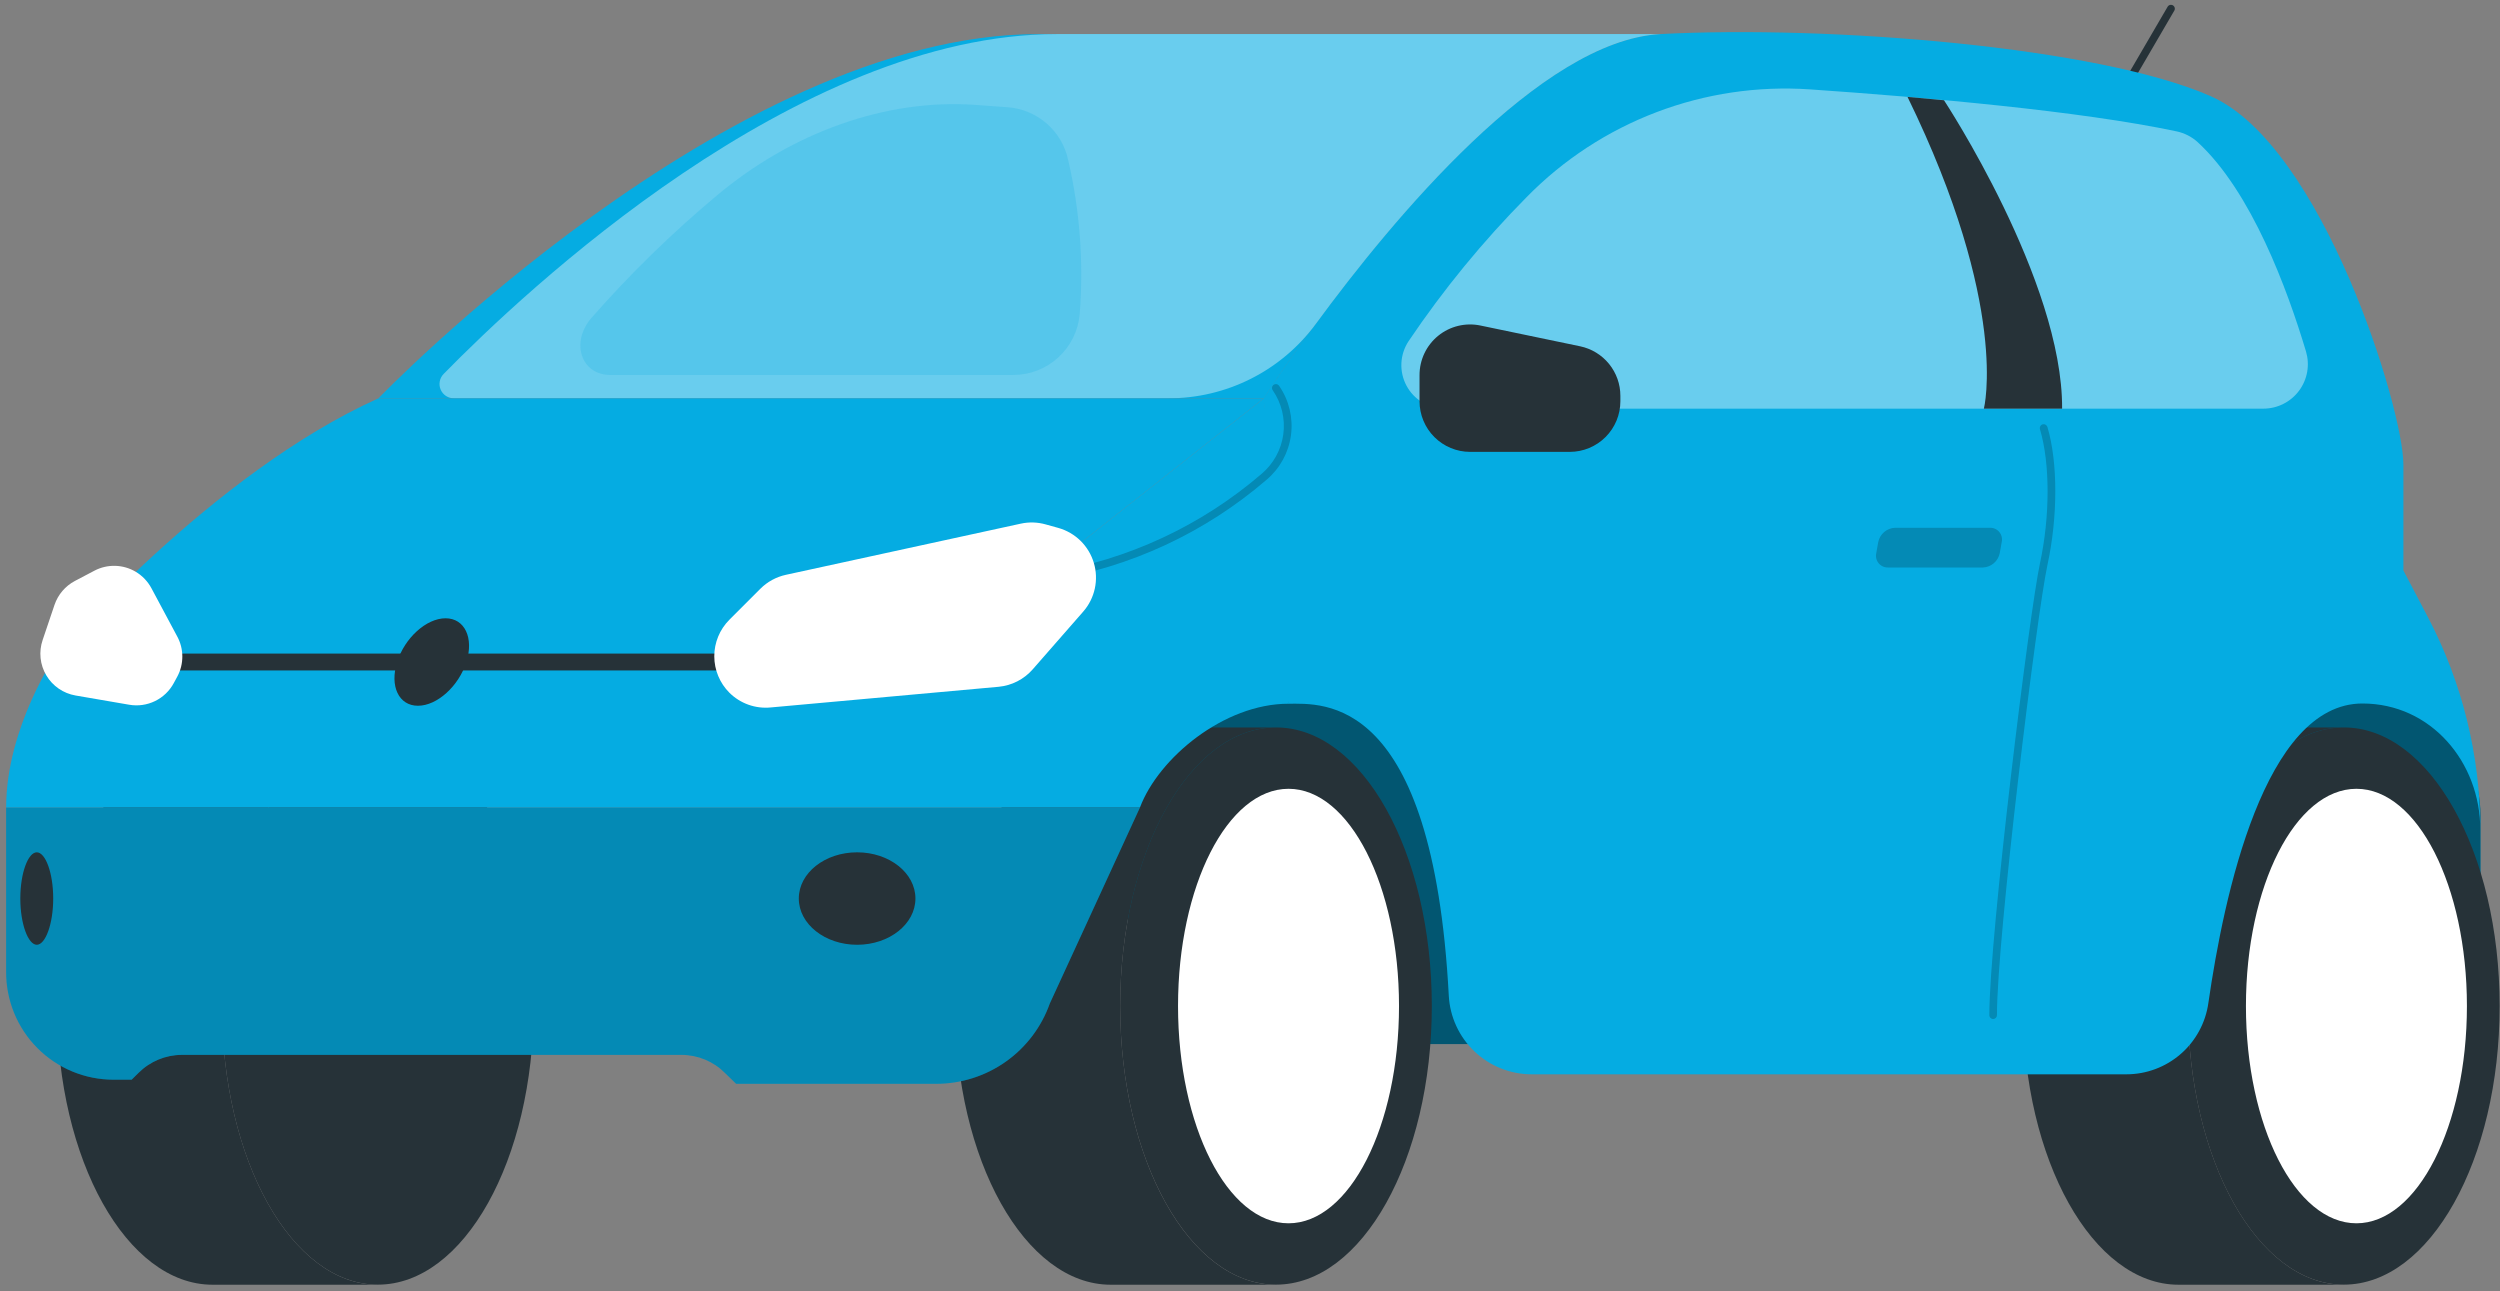
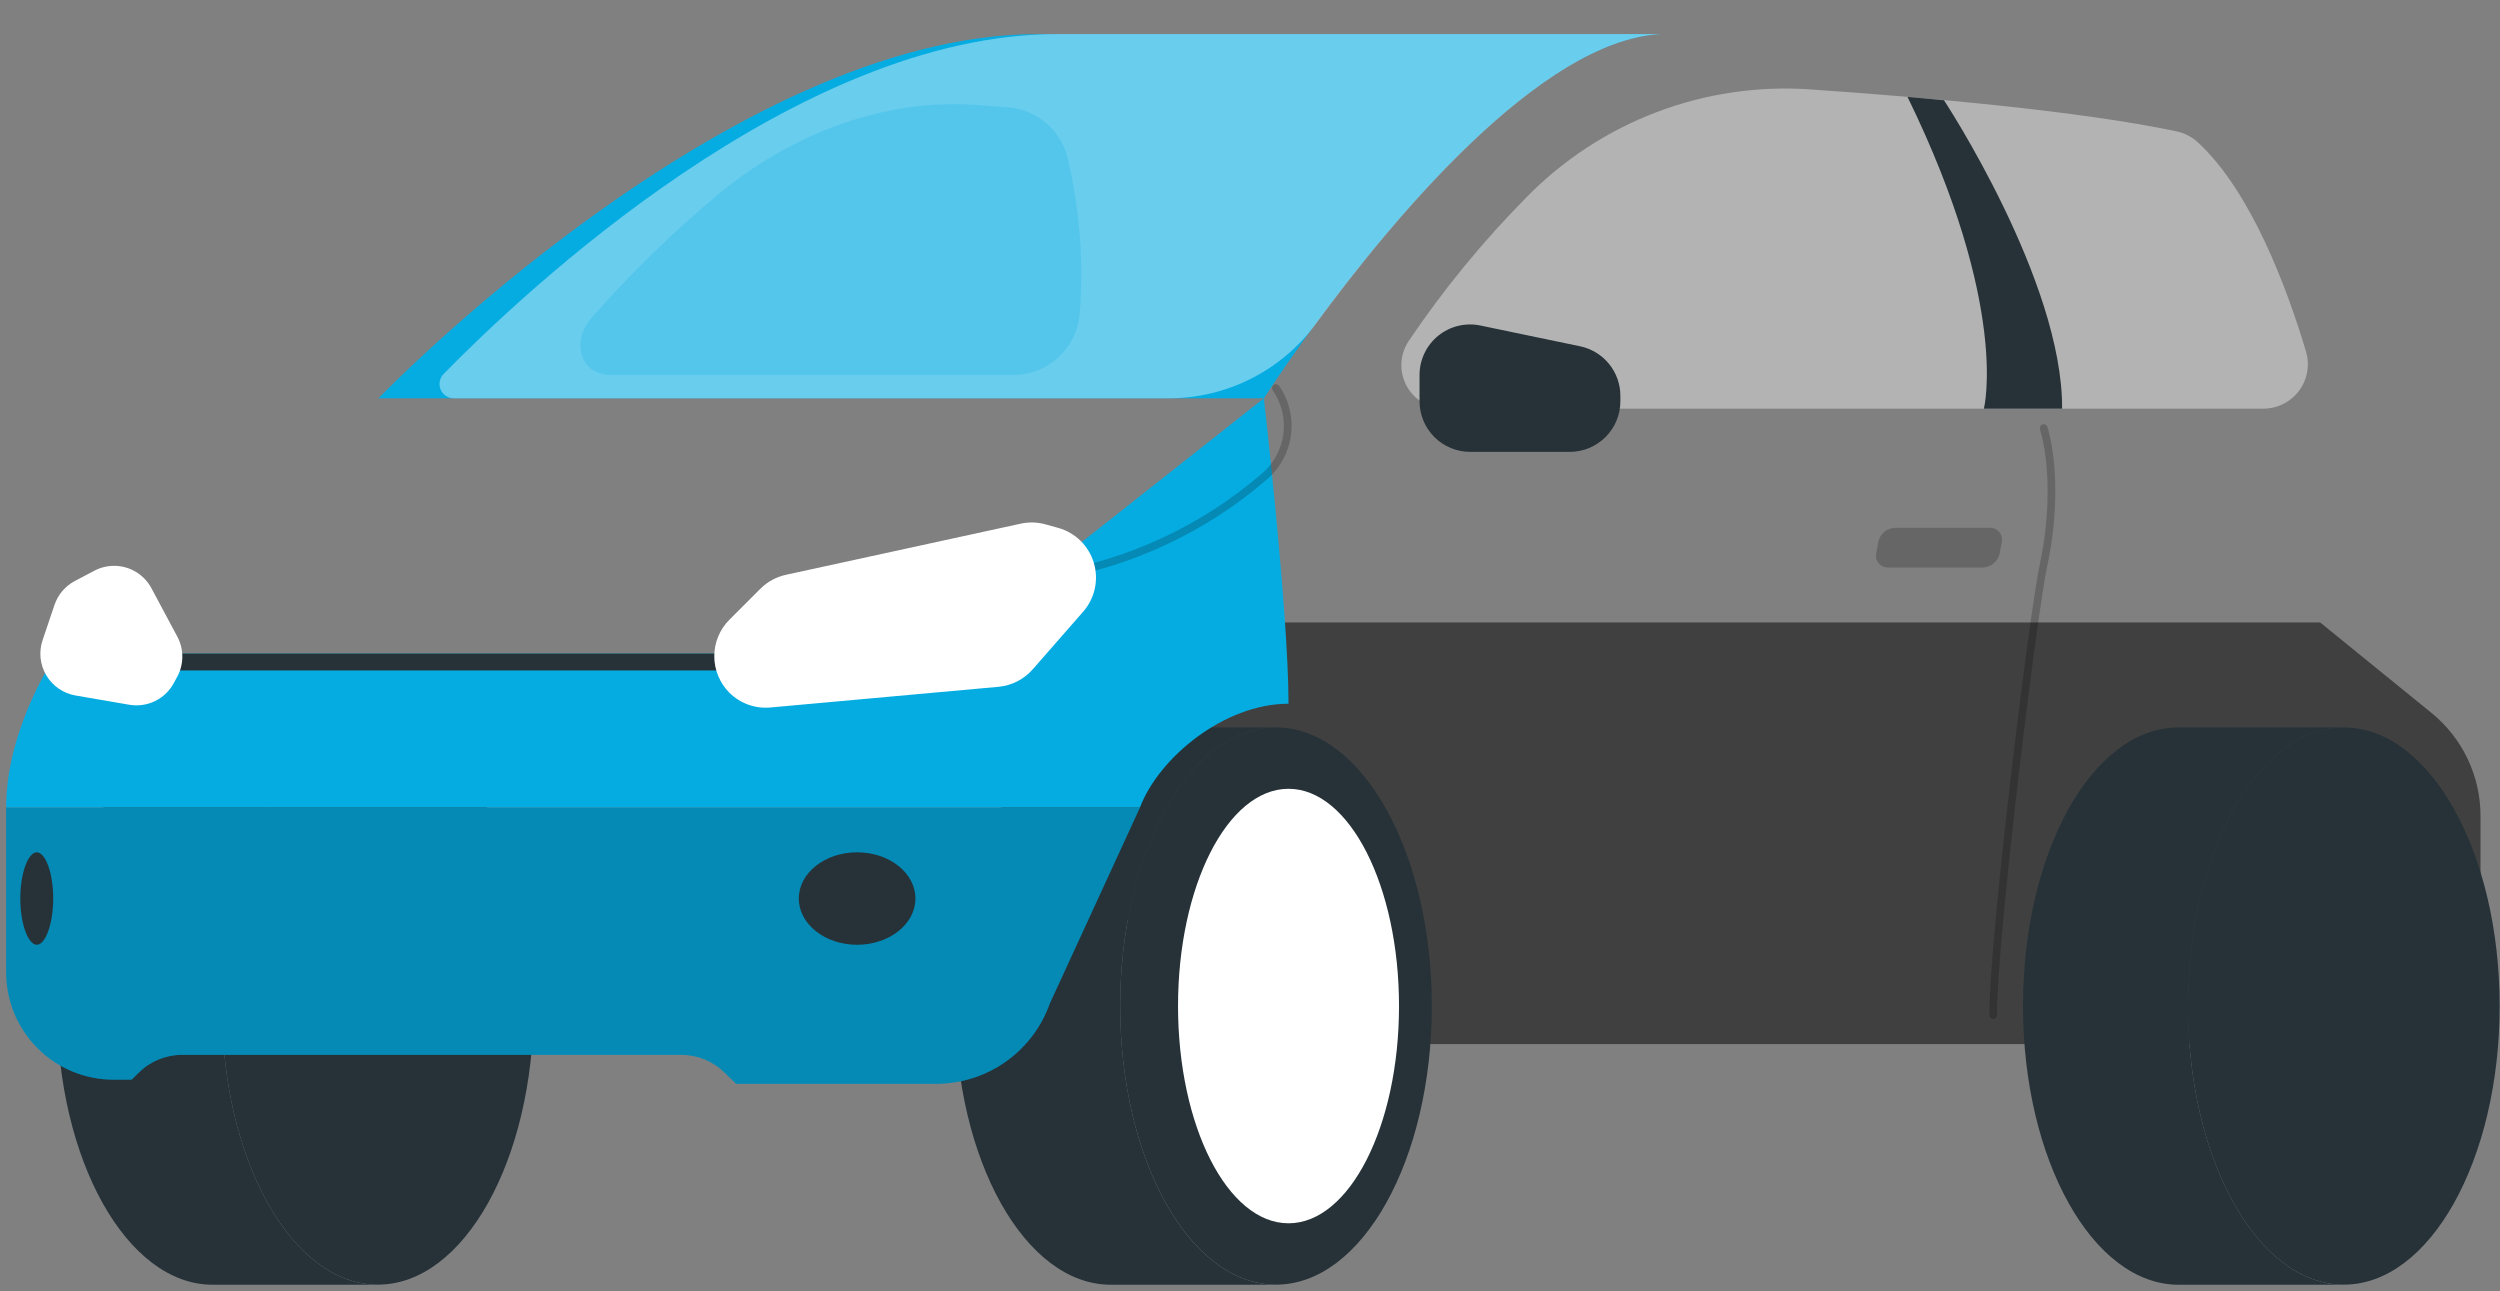
<svg xmlns="http://www.w3.org/2000/svg" width="333" height="172" viewBox="0 0 333 172" fill="none">
  <rect x="0" y="0" width="333" height="172" fill="#808080" stroke="none" />
-   <path d="M330.405 139.07H150.242V82.914H309.048L323.869 94.959C325.918 96.622 327.568 98.722 328.699 101.106C329.83 103.489 330.413 106.096 330.405 108.734V139.07Z" fill="#05ACE2" />
  <path opacity="0.5" d="M330.405 139.07H150.242V82.914H309.048L323.869 94.959C325.918 96.622 327.568 98.722 328.699 101.106C329.83 103.489 330.413 106.096 330.405 108.734V139.07Z" fill="black" />
  <path d="M149.208 134.005C149.208 113.508 158.529 96.895 169.922 96.895H147.944C136.479 96.895 127.23 113.467 127.23 134.005C127.23 154.543 136.551 171.125 147.944 171.125H169.964C158.477 171.125 149.208 154.502 149.208 134.005Z" fill="#263238" />
  <path d="M169.962 171.115C181.425 171.115 190.718 154.5 190.718 134.005C190.718 113.51 181.425 96.895 169.962 96.895C158.499 96.895 149.207 113.51 149.207 134.005C149.207 154.5 158.499 171.115 169.962 171.115Z" fill="#263238" />
  <path d="M171.631 162.943C179.76 162.943 186.349 149.987 186.349 134.005C186.349 118.023 179.76 105.067 171.631 105.067C163.503 105.067 156.914 118.023 156.914 134.005C156.914 149.987 163.503 162.943 171.631 162.943Z" fill="white" />
  <path d="M29.573 134.005C29.573 113.508 38.894 96.895 50.287 96.895H28.309C16.844 96.895 7.595 113.467 7.595 134.005C7.595 154.543 16.916 171.125 28.309 171.125H50.328C38.863 171.125 29.573 154.502 29.573 134.005Z" fill="#263238" />
  <path d="M50.327 171.115C61.79 171.115 71.083 154.5 71.083 134.005C71.083 113.51 61.79 96.895 50.327 96.895C38.864 96.895 29.572 113.51 29.572 134.005C29.572 154.5 38.864 171.115 50.327 171.115Z" fill="#263238" />
  <path d="M291.443 134.005C291.443 113.508 300.764 96.895 312.157 96.895H290.179C278.724 96.895 269.465 113.467 269.465 134.005C269.465 154.543 278.786 171.125 290.179 171.125H312.198C300.743 171.125 291.443 154.502 291.443 134.005Z" fill="#263238" />
  <path d="M312.197 171.115C323.66 171.115 332.953 154.5 332.953 134.005C332.953 113.51 323.66 96.895 312.197 96.895C300.734 96.895 291.441 113.51 291.441 134.005C291.441 154.5 300.734 171.115 312.197 171.115Z" fill="#263238" />
-   <path d="M313.876 162.943C322.004 162.943 328.594 149.987 328.594 134.005C328.594 118.023 322.004 105.067 313.876 105.067C305.748 105.067 299.159 118.023 299.159 134.005C299.159 149.987 305.748 162.943 313.876 162.943Z" fill="white" />
  <path d="M124.682 144.363H98.053L96.562 142.913C95.03 141.377 92.951 140.513 90.783 140.51H24.228C22.059 140.513 19.98 141.377 18.448 142.913L17.537 143.814H15.113C13.23 143.814 11.366 143.442 9.627 142.719C7.888 141.996 6.309 140.937 4.981 139.602C3.653 138.267 2.602 136.683 1.888 134.94C1.174 133.198 0.811 131.331 0.82 129.448V107.543H151.848L139.834 133.664C138.726 136.796 136.673 139.507 133.959 141.423C131.245 143.339 128.004 144.366 124.682 144.363Z" fill="#05ACE2" />
  <path opacity="0.2" d="M124.682 144.363H98.053L96.562 142.913C95.03 141.377 92.951 140.513 90.783 140.51H24.228C22.059 140.513 19.98 141.377 18.448 142.913L17.537 143.814H15.113C13.23 143.814 11.366 143.442 9.627 142.719C7.888 141.996 6.309 140.937 4.981 139.602C3.653 138.267 2.602 136.683 1.888 134.94C1.174 133.198 0.811 131.331 0.82 129.448V107.543H151.848L139.834 133.664C138.726 136.796 136.673 139.507 133.959 141.423C131.245 143.339 128.004 144.366 124.682 144.363Z" fill="black" />
-   <path d="M281.894 14.152C281.802 14.154 281.712 14.129 281.635 14.08C281.575 14.047 281.523 14.002 281.482 13.948C281.44 13.895 281.41 13.833 281.392 13.767C281.375 13.702 281.371 13.633 281.381 13.566C281.39 13.499 281.413 13.434 281.448 13.376L288.698 0.947C288.728 0.881 288.771 0.822 288.825 0.774C288.88 0.726 288.943 0.689 289.012 0.667C289.081 0.645 289.154 0.638 289.226 0.646C289.298 0.653 289.368 0.676 289.43 0.713C289.493 0.749 289.547 0.798 289.59 0.857C289.632 0.916 289.662 0.983 289.677 1.054C289.692 1.125 289.692 1.198 289.677 1.269C289.661 1.34 289.632 1.406 289.589 1.465L282.339 13.894C282.294 13.972 282.229 14.037 282.151 14.082C282.073 14.128 281.984 14.152 281.894 14.152Z" fill="#263238" />
-   <path d="M320.132 75.985V61.858C320.132 54.432 309.34 19.394 294.498 12.827C279.656 6.261 243.748 3.34 221.128 4.541C198.508 5.743 168.307 53.054 168.307 53.054L171.59 93.737C176.188 93.737 190.833 92.349 192.977 132.597C193.121 135.435 194.351 138.108 196.412 140.063C198.473 142.018 201.208 143.106 204.049 143.099H283.24C285.9 143.097 288.47 142.134 290.476 140.387C292.482 138.64 293.789 136.226 294.156 133.591C296.228 119.247 301.634 93.706 314.674 93.706C323.819 93.706 330.375 101.536 330.375 110.516C330.378 100.651 327.982 90.933 323.395 82.199L320.132 75.985Z" fill="#05ACE2" />
  <path d="M138.271 4.541C97.08 4.541 50.411 53.054 50.411 53.054H168.348C168.348 53.054 198.518 5.753 221.169 4.541H138.271Z" fill="#05ACE2" />
  <path opacity="0.4" d="M140.798 4.541C106.101 4.541 69.706 38.968 59.09 49.812C58.826 50.08 58.648 50.421 58.577 50.79C58.507 51.16 58.547 51.542 58.693 51.889C58.839 52.235 59.085 52.531 59.399 52.738C59.713 52.946 60.081 53.056 60.457 53.054H155.598C159.427 53.065 163.205 52.172 166.625 50.448C170.044 48.724 173.008 46.217 175.276 43.132C185.509 29.191 205.219 5.401 221.169 4.541H140.798Z" fill="white" />
  <path d="M168.347 53.054L124.785 87.429L7.552 87.056C7.552 87.056 0.82 96.844 0.82 107.543H151.848C154.324 100.987 163.003 93.737 171.63 93.737C171.63 81.536 168.347 53.054 168.347 53.054Z" fill="#05ACE2" />
  <path opacity="0.2" d="M139.835 77.301C139.711 77.299 139.592 77.254 139.498 77.172C139.405 77.09 139.345 76.978 139.327 76.855C139.309 76.721 139.345 76.585 139.426 76.477C139.508 76.368 139.628 76.296 139.762 76.275C150.219 74.58 160.004 70.028 168.037 63.122C169.625 61.786 170.659 59.907 170.937 57.85C171.214 55.794 170.716 53.707 169.539 51.998C169.496 51.943 169.465 51.879 169.447 51.811C169.429 51.743 169.426 51.672 169.436 51.603C169.447 51.533 169.472 51.467 169.509 51.407C169.546 51.347 169.595 51.296 169.653 51.256C169.71 51.216 169.776 51.188 169.845 51.174C169.913 51.16 169.984 51.16 170.053 51.174C170.122 51.188 170.187 51.216 170.245 51.256C170.302 51.297 170.351 51.348 170.388 51.408C171.708 53.33 172.267 55.673 171.955 57.984C171.643 60.294 170.483 62.406 168.7 63.909C160.527 70.943 150.564 75.575 139.918 77.29L139.835 77.301Z" fill="black" />
-   <path d="M7.552 87.056C7.552 87.056 28.142 63.059 50.41 53.054H168.347L124.785 87.429L7.552 87.056Z" fill="#05ACE2" />
+   <path d="M7.552 87.056H168.347L124.785 87.429L7.552 87.056Z" fill="#05ACE2" />
  <path d="M98.748 87.057H21.411V89.304H98.748V87.057Z" fill="#263238" />
  <path d="M97.142 82.562L101.284 78.419C102.216 77.489 103.395 76.845 104.682 76.565L135.971 69.75C137.07 69.51 138.213 69.545 139.295 69.854L140.973 70.32C142.09 70.635 143.109 71.227 143.936 72.041C144.762 72.856 145.369 73.867 145.7 74.979C146.031 76.091 146.075 77.269 145.828 78.403C145.581 79.537 145.051 80.59 144.287 81.464L137.555 89.159C136.395 90.484 134.772 91.314 133.019 91.48L102.641 94.234C101.638 94.33 100.626 94.203 99.677 93.863C98.728 93.523 97.866 92.978 97.152 92.267C95.867 90.979 95.145 89.235 95.143 87.416C95.141 85.598 95.86 83.852 97.142 82.562Z" fill="white" />
  <path d="M23.596 84.757L20.168 78.346C19.685 77.448 18.97 76.697 18.096 76.171C17.267 75.673 16.323 75.398 15.357 75.37C14.39 75.343 13.432 75.565 12.576 76.015L9.976 77.383C8.7 78.058 7.729 79.195 7.263 80.562L5.678 85.254C5.415 86.026 5.322 86.847 5.406 87.659C5.49 88.471 5.749 89.255 6.166 89.957C6.582 90.659 7.146 91.262 7.818 91.725C8.49 92.188 9.255 92.5 10.059 92.639L17.216 93.871C18.383 94.073 19.585 93.903 20.65 93.384C21.715 92.866 22.59 92.025 23.151 90.981L23.627 90.101C24.066 89.278 24.292 88.358 24.287 87.425C24.282 86.492 24.044 85.575 23.596 84.757Z" fill="white" />
  <path opacity="0.4" d="M192.438 54.432H301.478C302.402 54.432 303.314 54.217 304.14 53.802C304.966 53.387 305.684 52.784 306.235 52.042C306.787 51.301 307.157 50.44 307.317 49.53C307.476 48.619 307.42 47.684 307.154 46.799C304.668 38.513 299.904 25.556 292.747 18.948C291.951 18.22 290.975 17.72 289.919 17.498C277.066 14.774 256.404 12.962 241.075 11.905C234.127 11.43 227.159 12.465 220.649 14.94C214.139 17.414 208.242 21.269 203.365 26.24C197.532 32.131 192.265 38.557 187.632 45.431C187.052 46.303 186.718 47.315 186.667 48.36C186.616 49.406 186.85 50.446 187.343 51.369C187.836 52.293 188.57 53.065 189.467 53.605C190.364 54.144 191.391 54.43 192.438 54.432Z" fill="white" />
  <path d="M121.936 119.681C121.936 123.079 118.456 125.844 114.168 125.844C109.88 125.844 106.4 123.079 106.4 119.681C106.4 116.284 109.87 113.529 114.168 113.529C118.466 113.529 121.936 116.284 121.936 119.681Z" fill="#263238" />
-   <path d="M59.349 82.355C61.897 82.355 63.14 84.965 62.125 88.175C61.11 91.386 58.23 94.006 55.672 94.006C53.114 94.006 51.882 91.396 52.897 88.175C53.911 84.954 56.801 82.355 59.349 82.355Z" fill="#263238" />
  <path d="M7.087 119.681C7.087 123.079 6.051 125.844 4.901 125.844C3.752 125.844 2.706 123.079 2.706 119.681C2.706 116.284 3.741 113.529 4.901 113.529C6.061 113.529 7.087 116.284 7.087 119.681Z" fill="#263238" />
  <path d="M189.082 53.447V49.957C189.081 48.955 189.303 47.966 189.733 47.061C190.162 46.156 190.788 45.359 191.565 44.727C192.342 44.095 193.251 43.644 194.224 43.407C195.197 43.171 196.211 43.154 197.191 43.359L210.469 46.125C211.985 46.441 213.346 47.27 214.323 48.471C215.3 49.672 215.834 51.173 215.834 52.722V53.447C215.834 55.233 215.125 56.947 213.863 58.211C212.601 59.475 210.888 60.187 209.102 60.19H195.824C194.036 60.19 192.321 59.479 191.057 58.215C189.792 56.95 189.082 55.235 189.082 53.447Z" fill="#263238" />
  <path d="M258.94 13.355C258.94 13.355 257.169 13.179 254.083 12.91C267.733 40.874 264.253 54.432 264.253 54.432H274.673C274.776 37.405 258.94 13.355 258.94 13.355Z" fill="#263238" />
  <path opacity="0.2" d="M143.811 41.909C143.6 44.107 142.579 46.147 140.945 47.633C139.312 49.119 137.184 49.943 134.977 49.946H81.295C77.38 49.946 75.962 45.575 78.799 42.323C83.92 36.492 89.481 31.063 95.433 26.083C105.542 17.57 118.094 13.147 129.829 13.966L134.262 14.287C136.175 14.436 137.989 15.199 139.433 16.462C140.878 17.726 141.876 19.422 142.278 21.298C143.845 28.049 144.362 35.001 143.811 41.909Z" fill="#05ACE2" />
  <path opacity="0.2" d="M265.498 135.735C265.36 135.735 265.229 135.68 265.132 135.583C265.035 135.486 264.98 135.354 264.98 135.217C264.98 124.735 270.324 81.515 271.722 75.042C273.079 68.755 273.079 61.733 271.722 57.165C271.684 57.033 271.7 56.892 271.766 56.771C271.832 56.651 271.943 56.562 272.075 56.523C272.206 56.488 272.347 56.504 272.467 56.57C272.586 56.636 272.676 56.745 272.717 56.875C274.115 61.598 274.115 68.817 272.717 75.259C271.319 81.701 265.995 124.777 265.995 135.217C265.995 135.351 265.943 135.479 265.851 135.576C265.758 135.672 265.632 135.729 265.498 135.735Z" fill="black" />
  <path opacity="0.2" d="M264.119 75.591H251.494C251.254 75.599 251.016 75.552 250.798 75.453C250.58 75.354 250.387 75.206 250.235 75.021C250.083 74.836 249.975 74.618 249.92 74.385C249.866 74.151 249.866 73.909 249.92 73.675L250.179 72.215C250.283 71.689 250.562 71.214 250.97 70.866C251.377 70.519 251.89 70.319 252.426 70.299H265.051C265.291 70.291 265.529 70.338 265.747 70.437C265.966 70.536 266.158 70.684 266.31 70.869C266.463 71.054 266.57 71.272 266.625 71.505C266.679 71.739 266.68 71.981 266.626 72.215L266.367 73.675C266.262 74.201 265.984 74.676 265.576 75.023C265.168 75.371 264.655 75.571 264.119 75.591Z" fill="black" />
</svg>